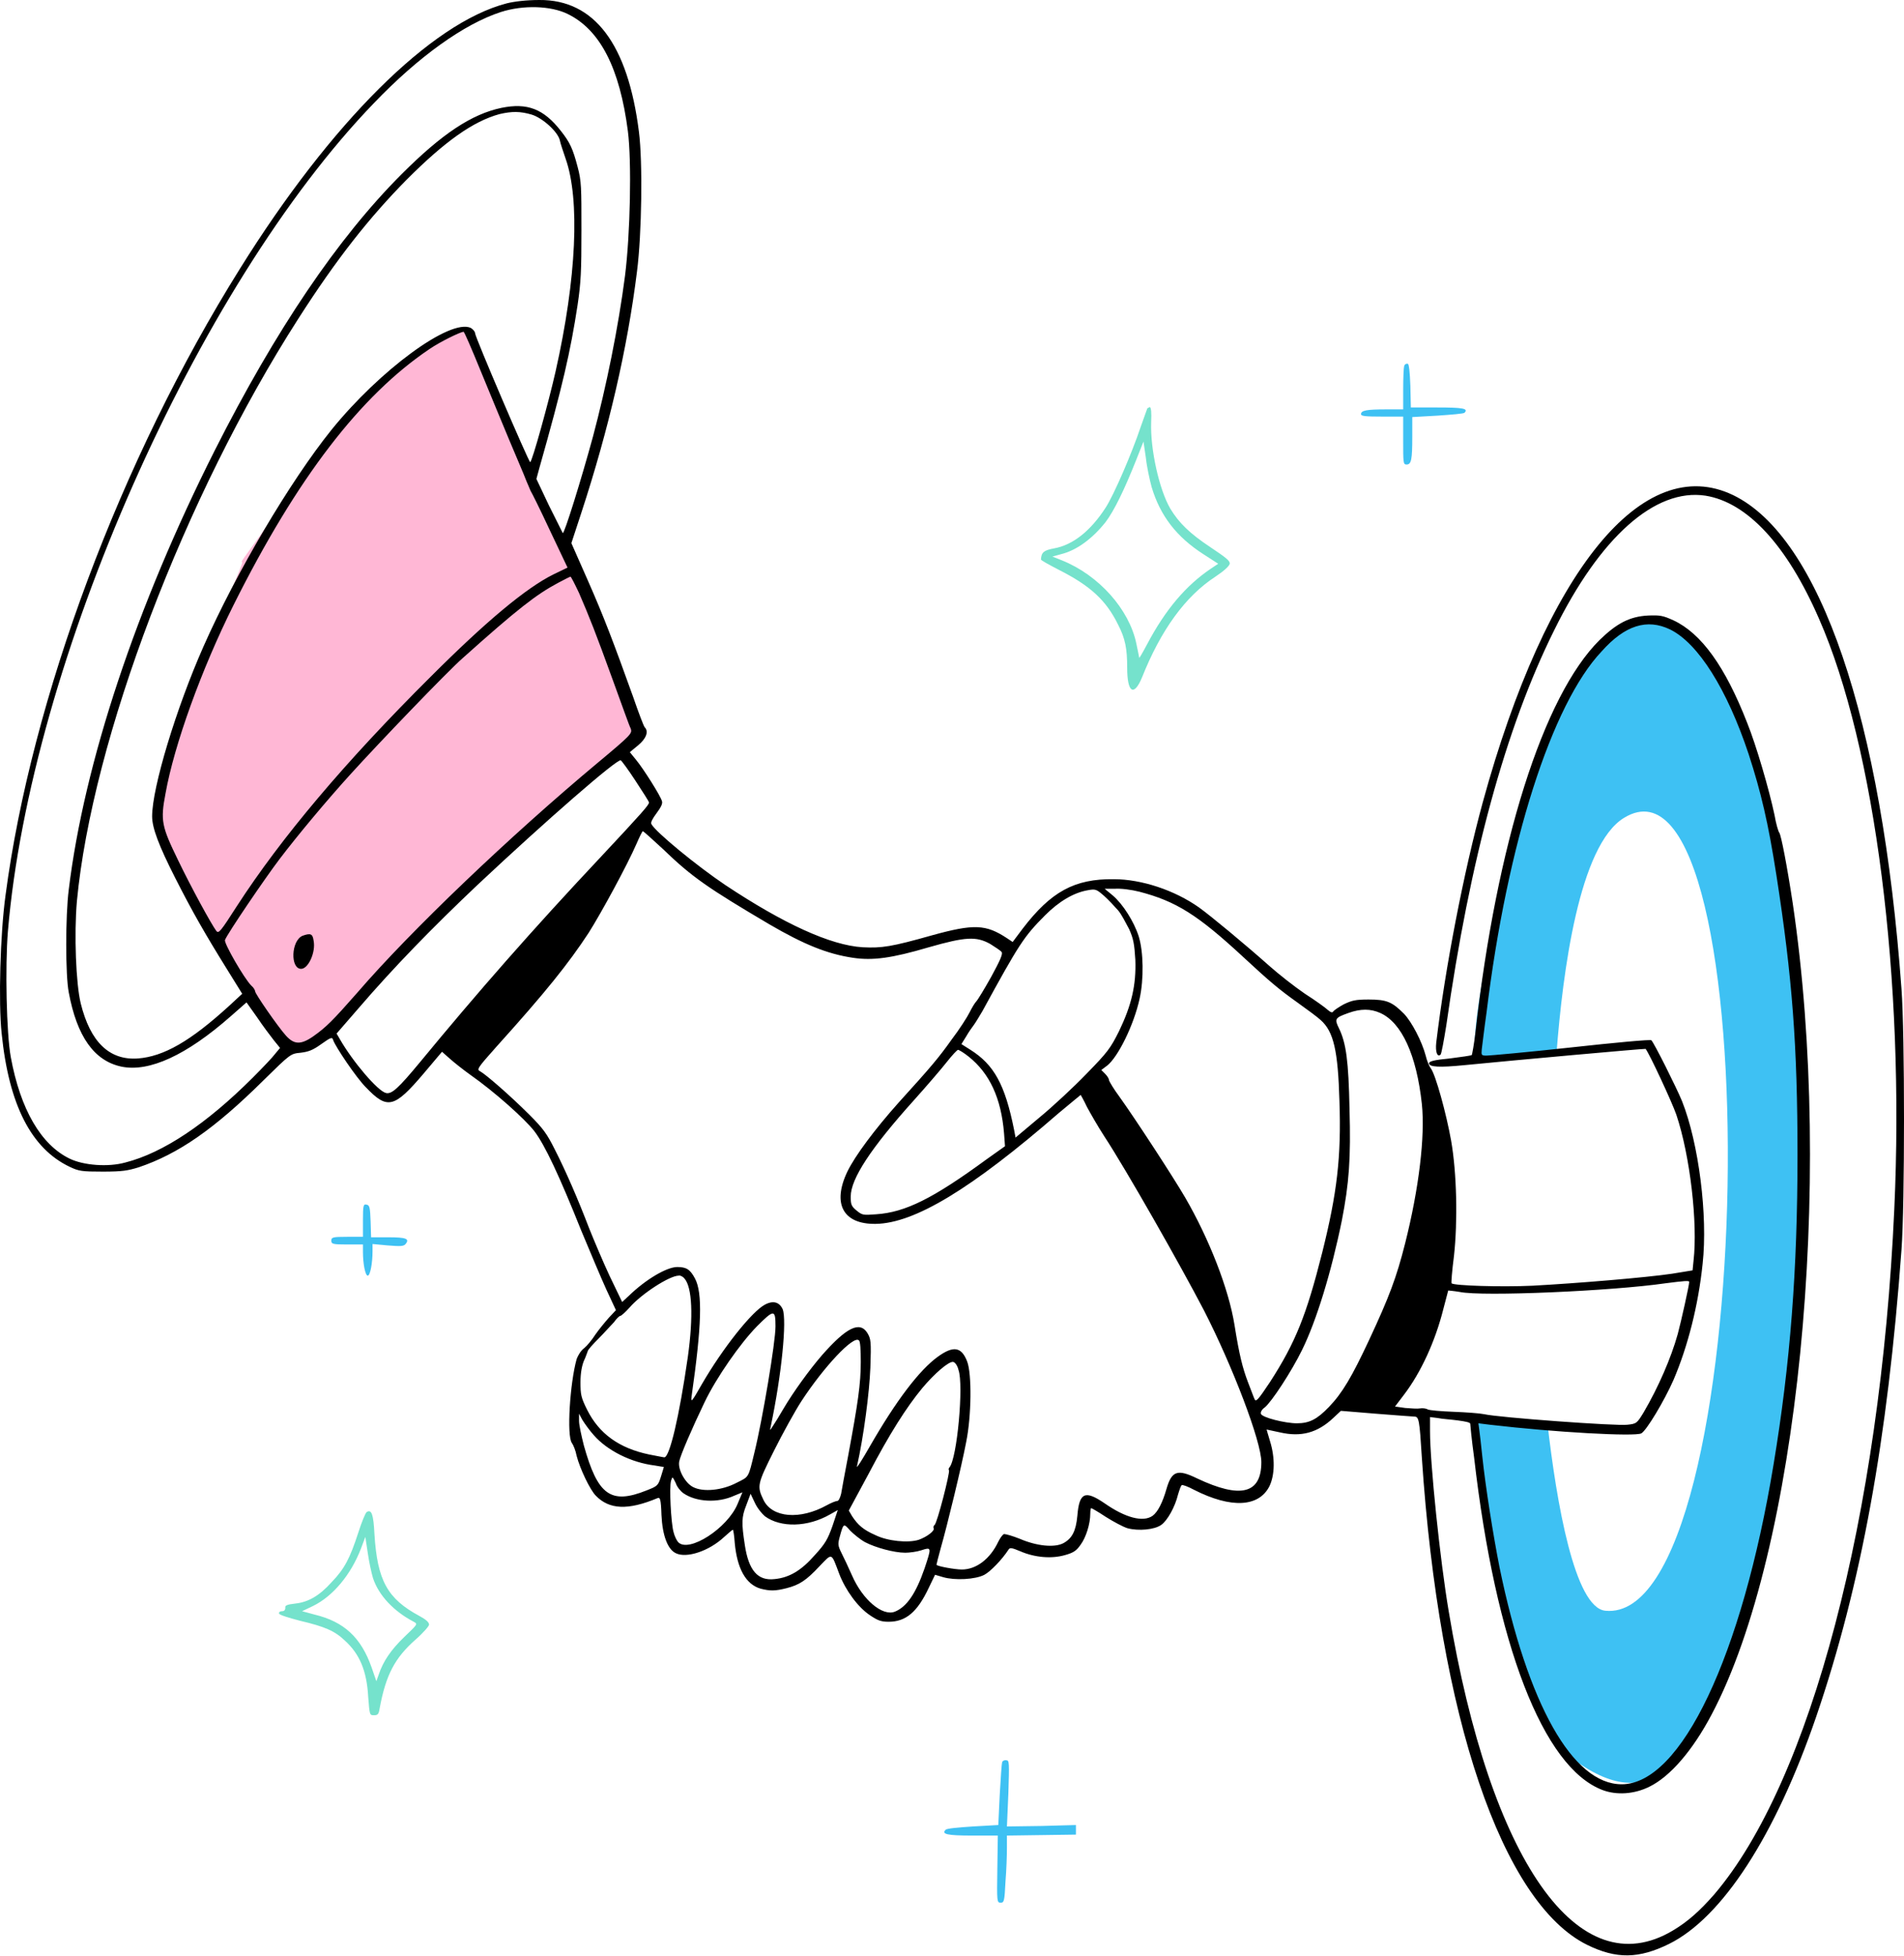
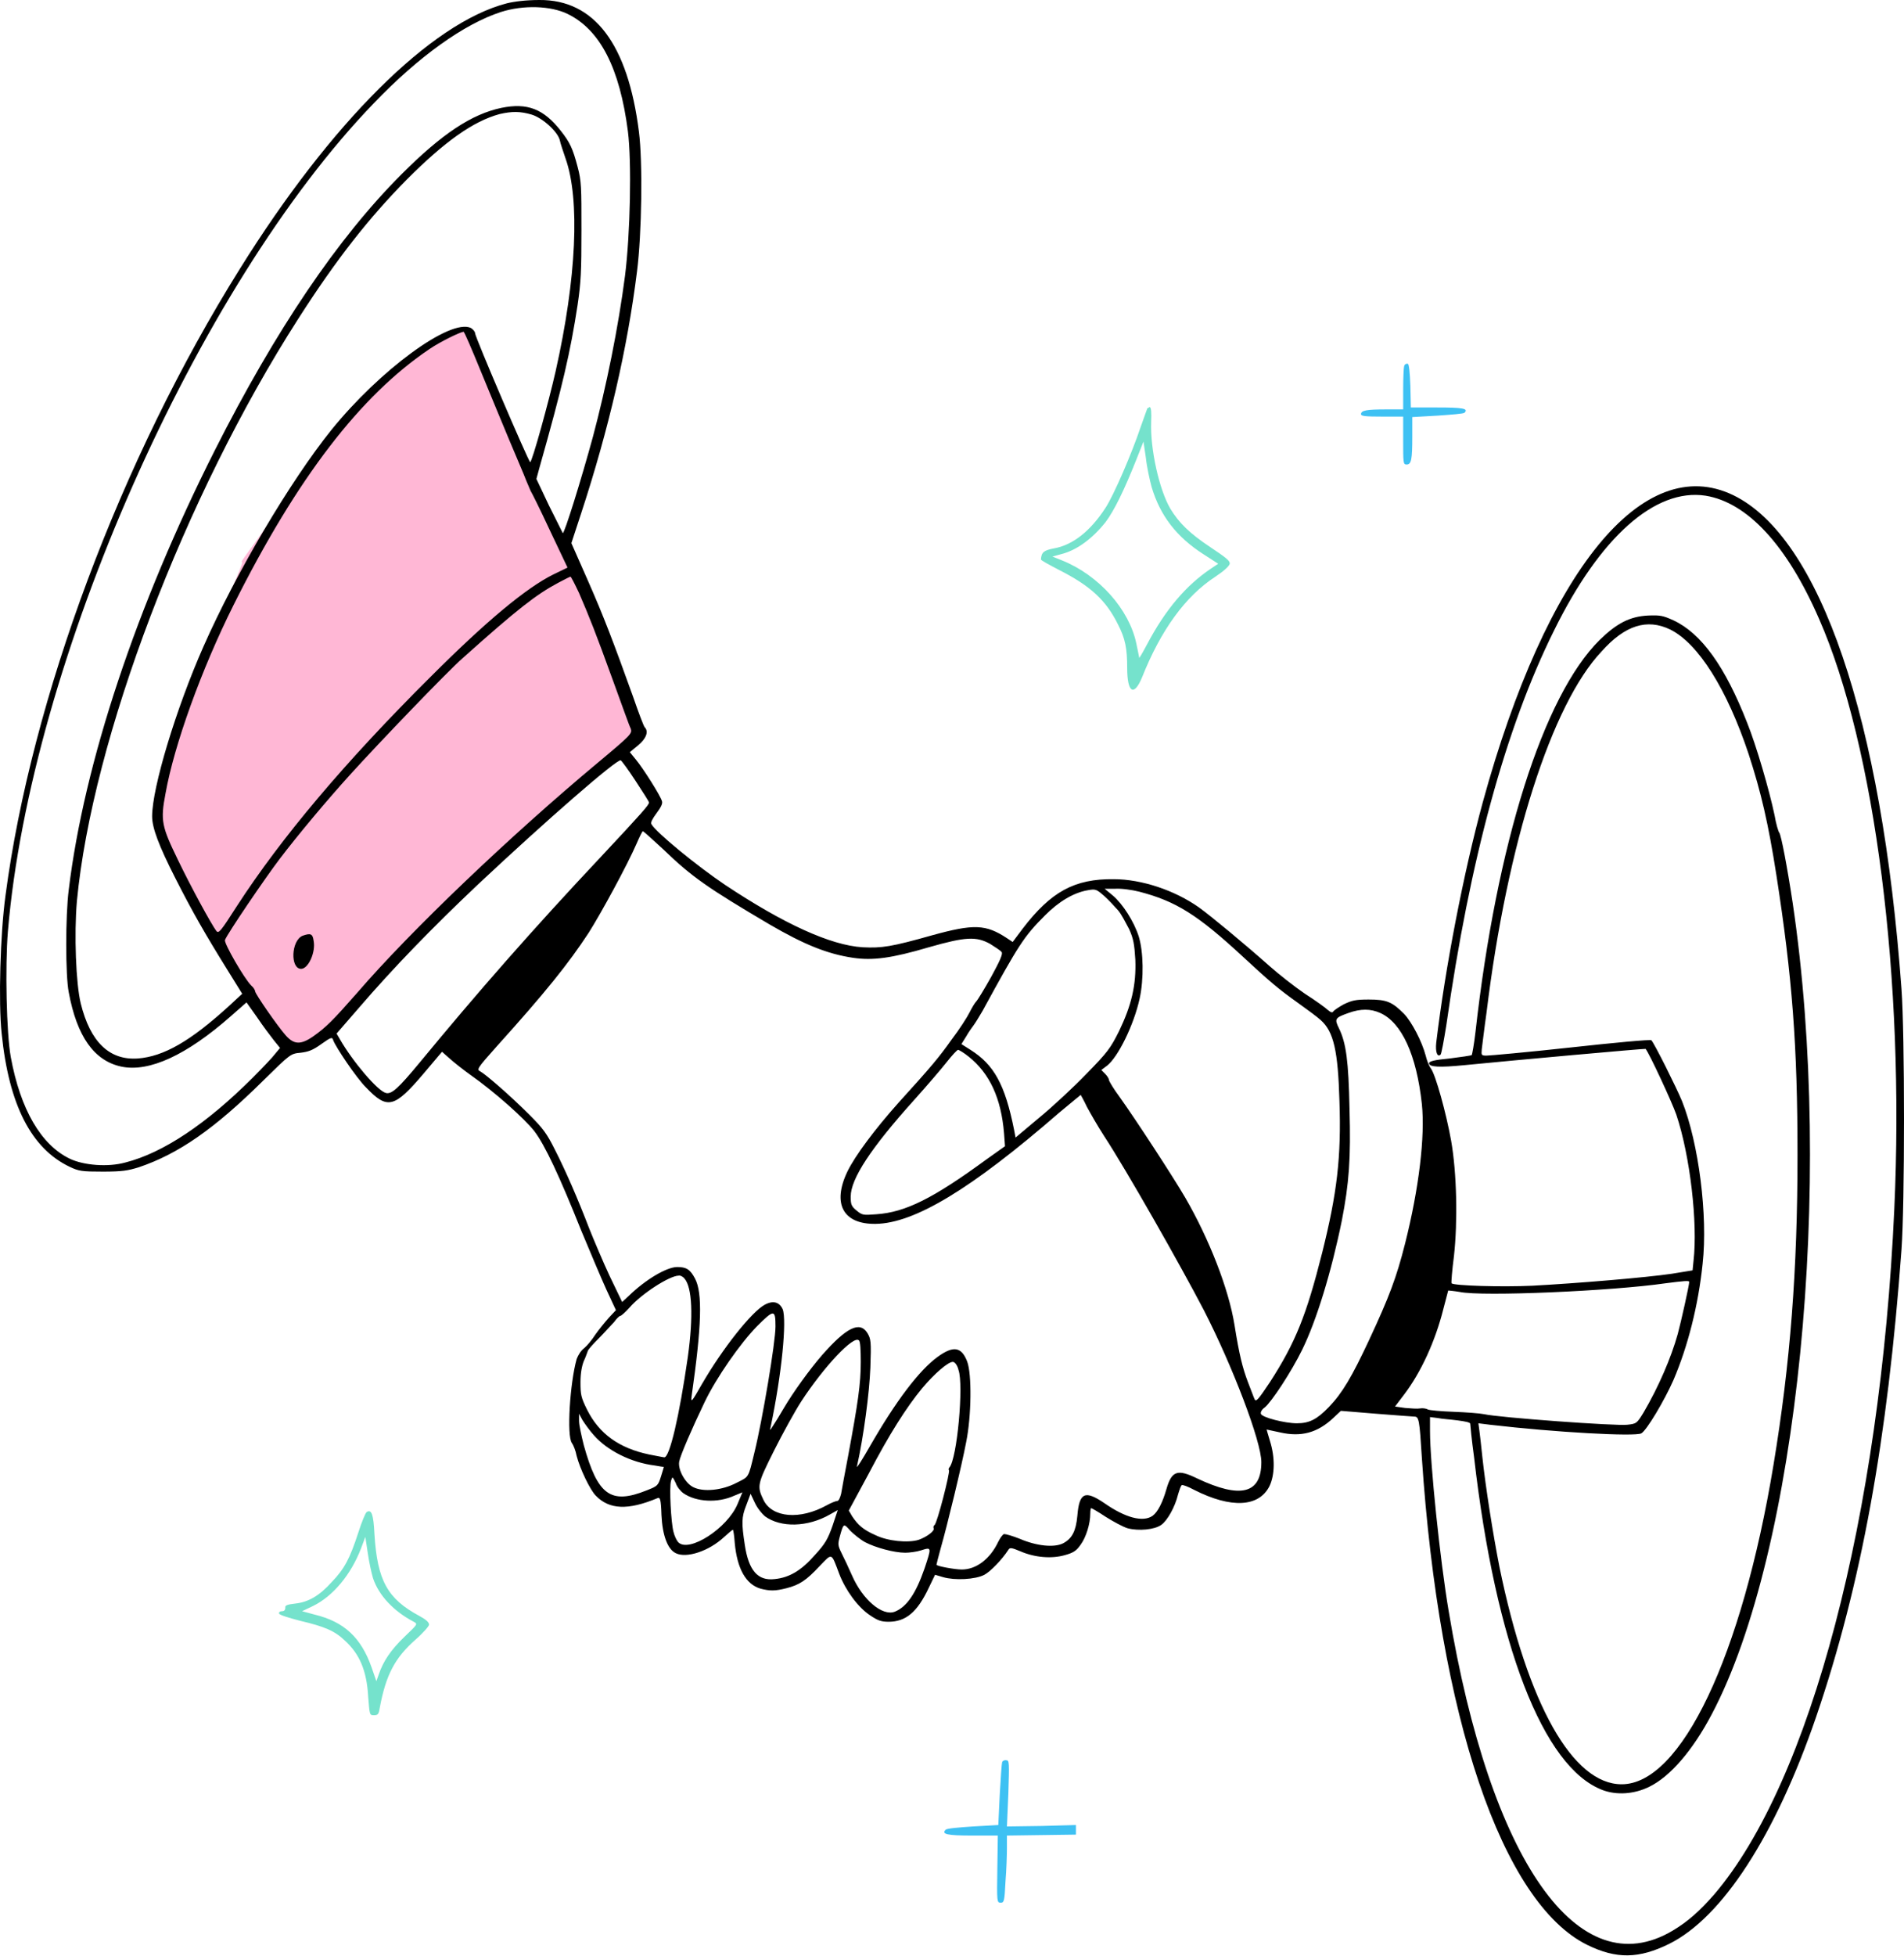
<svg xmlns="http://www.w3.org/2000/svg" width="524" height="538" viewBox="0 0 524 538" fill="none">
-   <path fill-rule="evenodd" clip-rule="evenodd" d="M405.948 291.557L428.366 289.711C430.08 267.425 434.563 232.481 446.959 224.964C487.31 200.306 484.277 447.29 441.816 443.071C433.376 442.28 428.366 413.401 425.86 391.379L405.553 390.192C405.553 390.192 411.75 469.18 434.299 484.872C456.849 500.564 464.892 478.938 470.563 469.312C476.233 459.686 486.518 422.104 490.079 403.247C493.639 384.39 499.178 283.645 491.134 248.832C483.222 214.02 483.617 198.723 464.761 175.778C445.904 152.834 425.992 201.36 425.465 201.097C424.937 200.701 403.97 271.777 405.948 291.557Z" fill="#3EC1F3" />
  <path fill-rule="evenodd" clip-rule="evenodd" d="M42.787 226.019C42.787 226.019 62.303 263.601 69.16 274.282C76.017 285.095 80.237 288.788 80.237 288.788C80.237 288.788 86.039 288.392 92.632 281.271C99.094 274.15 116.105 255.821 120.456 251.601C124.808 247.513 175.708 201.888 175.708 201.888C175.708 201.888 163.049 168.394 157.247 155.471C151.445 142.548 138.654 116.043 136.016 108.922C133.247 101.802 128.5 90.461 127.841 90.461C127.181 90.329 120.984 92.307 118.61 94.021C116.236 95.736 100.149 106.153 83.402 130.416C66.655 154.68 66.127 154.284 66.655 154.68C67.314 155.075 40.677 213.096 42.787 226.019Z" fill="#FFB7D5" />
  <path fill-rule="evenodd" clip-rule="evenodd" d="M139.446 0.924C118.611 6.331 91.051 33.759 65.997 73.978C33.162 126.46 8.635 192.262 1.514 246.327C0.064 256.876 -0.464 275.865 0.459 284.304C2.437 303.952 8.635 315.952 19.184 320.963C21.69 322.149 22.481 322.281 28.283 322.281C33.689 322.281 35.14 322.018 38.173 321.095C49.118 317.402 59.008 310.545 72.458 297.227C79.974 289.842 79.974 289.842 82.744 289.579C84.853 289.315 86.04 288.919 88.414 287.205C91.183 285.227 91.447 285.227 91.71 286.15C92.37 287.996 98.04 296.436 100.677 299.073C106.611 305.271 108.457 304.875 116.633 295.249L121.644 289.315L123.886 291.293C125.073 292.348 127.578 294.326 129.424 295.644C136.017 300.26 144.457 307.776 147.094 311.205C149.995 315.029 153.951 323.468 160.017 338.633C162.391 344.303 165.424 351.556 166.874 354.72L169.511 360.391L167.533 362.5C166.478 363.687 164.764 365.797 163.841 367.116C162.918 368.566 161.599 370.149 160.808 370.808C159.885 371.467 159.094 372.786 158.698 373.841C156.852 380.434 155.929 394.94 157.38 396.918C157.775 397.445 158.435 399.027 158.698 400.478C159.621 404.038 162.391 409.84 163.973 411.423C167.665 415.247 172.808 415.511 180.984 412.082C181.643 411.818 181.907 412.346 182.039 416.697C182.302 422.368 183.753 426.192 185.995 427.247C188.896 428.697 195.093 426.719 199.313 422.763C200.5 421.708 201.555 420.785 201.687 420.785C201.819 420.785 202.082 422.499 202.214 424.477C202.873 431.466 205.247 435.818 209.335 437.005C211.972 437.664 213.291 437.664 216.456 436.873C220.016 435.95 221.862 434.763 225.554 430.807C229.115 427.115 228.719 426.983 230.961 432.917C232.675 437.4 236.104 442.148 239.532 444.389C241.51 445.708 242.433 446.104 244.543 446.104C249.29 446.104 252.455 443.466 255.62 436.741L257.334 433.181L259.576 433.84C262.741 434.763 268.411 434.499 270.916 433.181C272.631 432.258 275.795 428.961 277.51 426.324C277.905 425.664 278.301 425.664 280.806 426.719C284.762 428.433 289.378 428.829 293.07 427.774C295.443 427.115 296.235 426.587 297.421 424.873C298.872 422.895 300.059 419.203 300.059 416.302C300.059 415.379 300.191 414.851 300.322 414.851C300.454 414.851 302.3 415.906 304.278 417.225C306.388 418.543 309.026 419.994 310.344 420.39C313.377 421.181 317.729 420.785 319.575 419.466C321.289 418.28 323.399 414.456 324.19 411.159C324.586 409.84 324.981 408.654 325.245 408.522C325.509 408.39 326.959 408.917 328.674 409.84C338.827 414.983 346.475 414.588 349.377 408.785C350.827 405.753 350.959 401.005 349.508 396.39C348.981 394.676 348.585 393.225 348.585 393.225C348.717 393.225 350.3 393.621 352.278 394.017C358.08 395.335 362.563 394.148 366.915 390.061L369.025 388.083L378.651 388.874C383.925 389.269 388.673 389.665 389.2 389.665C390.519 389.665 390.651 390.456 391.31 401.005C396.057 472.213 413.332 523.377 436.804 534.981C444.848 538.937 451.045 538.805 459.353 534.717C473.99 527.465 488.627 504.916 499.836 472.213C512.231 435.95 519.484 395.994 523.308 343.776C524.231 331.512 524.231 284.172 523.308 272.04C517.901 197.668 500.891 147.823 477.023 136.218C452.232 124.219 425.595 156.79 408.057 220.745C402.782 240.129 397.771 265.975 395.266 286.81C395.002 289.315 395.53 290.897 396.453 290.106C396.716 289.842 397.376 286.15 398.035 282.062C404.496 236.437 414.386 200.174 427.705 173.405C440.364 147.691 455.529 134.24 469.375 136.35C480.847 138.196 491.792 149.933 500.627 170.24C516.055 205.316 524.231 269.535 521.33 332.567C517.506 416.961 498.253 490.147 471.748 521.135C467.924 525.487 464.627 528.52 460.408 531.025C434.43 546.585 410.167 512.036 398.694 443.202C396.321 429.225 393.552 402.456 393.552 393.621V389.797L395.661 390.061C396.848 390.324 399.354 390.456 401.2 390.72C403.178 390.984 404.628 391.247 404.628 391.643C404.628 391.907 405.024 396.126 405.683 400.874C411.617 452.433 424.672 486.191 441.023 492.388C444.847 493.839 449.727 493.575 453.946 491.465C459.616 488.696 465.814 481.575 471.089 471.553C494.825 426.719 504.846 325.842 493.374 248.436C491.792 238.019 490.209 229.843 489.682 229.052C489.418 228.788 488.759 226.547 488.363 224.173C486.913 217.316 483.352 205.053 480.847 198.855C474.781 183.295 468.188 174.196 460.54 170.635C457.638 169.317 456.847 169.185 453.551 169.317C448.54 169.581 444.979 171.427 440.232 176.042C424.672 191.47 411.881 232.085 406.079 283.777C405.683 287.205 405.156 290.106 405.024 290.238C404.76 290.37 402.123 290.765 398.958 291.161C394.607 291.557 393.288 291.952 393.288 292.48C393.288 293.535 396.189 293.666 402.914 293.007C416.233 291.688 452.759 288.392 452.891 288.524C453.946 289.842 460.144 303.161 461.331 306.589C465.155 317.93 467.265 336.523 466.078 346.809L465.814 349.446L460.144 350.369C453.023 351.424 434.034 353.006 421.771 353.665C413.2 354.061 400.145 353.665 399.486 353.006C399.354 352.874 399.617 349.578 400.145 345.49C401.2 335.995 400.936 322.677 399.354 313.71C398.035 306.326 395.134 295.776 393.815 293.93C393.288 293.271 392.629 291.557 392.365 290.37C391.31 286.414 388.541 281.139 386.431 278.898C383.134 275.601 381.684 274.942 376.673 274.942C372.981 274.942 372.057 275.205 369.816 276.26C368.365 277.051 367.047 277.974 366.915 278.238C366.651 278.634 366.255 278.502 365.464 277.843C364.937 277.315 362.036 275.205 359.135 273.359C356.234 271.381 351.882 267.953 349.508 265.843C342.52 259.645 333.289 251.997 329.992 249.623C323.267 244.876 314.168 241.843 306.52 241.843C295.707 241.711 289.246 245.272 281.466 255.425L278.696 259.118L277.114 258.063C271.312 254.239 268.015 254.107 256.543 257.271C245.334 260.436 242.697 260.832 237.422 260.568C228.587 260.041 215.664 254.107 199.577 243.426C191.929 238.283 180.456 228.92 179.269 226.678C179.006 226.283 179.533 225.228 180.72 223.646C181.907 222.063 182.434 221.008 182.17 220.349C181.775 218.898 177.028 211.382 175.05 209.009L173.335 206.899L175.577 205.053C177.819 203.206 178.61 201.228 177.423 200.042C177.16 199.778 175.709 195.954 174.259 191.734C168.852 176.701 166.215 169.713 161.731 159.559L157.248 149.405L160.017 140.966C167.533 118.021 172.676 95.868 175.313 74.637C176.632 64.352 176.896 44.44 175.841 36.264C172.808 12.133 163.577 -0.131 148.413 0.001C144.852 0.001 141.556 0.397 139.446 0.924ZM156.193 3.825C165.16 8.177 170.566 18.726 172.808 36.132C173.863 44.572 173.467 64.22 172.017 75.824C170.171 90.066 166.874 106.285 163.182 120.131C160.017 131.735 155.27 147.032 154.874 146.636C154.742 146.372 153.028 142.944 151.05 138.988L147.622 131.735L148.413 128.834C154.874 106.021 156.984 96.791 158.962 83.868C159.885 77.67 160.017 74.505 160.017 63.428C160.017 51.429 160.017 49.846 158.962 45.89C157.643 40.879 156.852 39.165 154.347 36C149.6 29.934 145.116 28.22 137.995 29.671C129.82 31.385 121.644 36.792 110.567 47.868C92.897 65.538 75.886 90.725 59.14 123.823C37.514 166.679 23.14 209.932 18.92 244.744C17.997 251.865 17.997 268.348 18.92 272.964C21.162 285.095 25.909 291.82 33.426 293.403C41.074 294.985 51.359 290.238 63.491 279.557L67.843 275.733L70.744 279.821C72.326 282.194 74.436 284.963 75.359 286.15L77.073 288.26L75.755 289.842C75.095 290.765 72.326 293.666 69.557 296.436C56.898 309.095 44.898 317.139 34.481 319.776C29.733 321.095 23.008 320.567 19.184 318.721C11.272 314.897 5.602 305.139 2.965 290.765C1.778 284.304 1.382 265.843 2.173 256.216C8.371 182.24 54.129 78.857 102.919 28.352C115.183 15.561 127.71 6.594 137.864 3.298C144.061 1.32 151.578 1.583 156.193 3.825ZM146.303 31.517C149.336 32.44 153.556 36.264 154.083 38.638C154.215 39.429 155.006 41.671 155.665 43.649C159.621 54.857 158.698 76.483 152.896 102.197C151.05 110.373 146.435 127.12 145.907 127.12C145.512 127.12 130.743 92.703 130.743 91.648C130.743 91.252 130.215 90.593 129.556 90.197C123.886 87.56 104.501 101.802 91.183 118.285C79.843 132.394 64.942 157.581 55.975 177.888C48.458 194.899 41.865 216.657 41.865 224.569C41.865 227.733 43.711 232.613 48.195 241.448C52.942 250.81 56.502 257.008 62.568 266.766L66.656 273.359L63.096 276.656C52.414 286.414 45.03 290.634 37.909 291.161C30.129 291.688 24.854 286.678 22.217 275.996C20.898 270.59 20.371 257.008 21.162 247.909C25.382 203.338 50.7 136.614 82.084 87.692C92.633 71.209 101.6 59.868 112.018 49.319C122.435 38.901 130.215 33.363 137.468 31.385C140.896 30.594 143.138 30.594 146.303 31.517ZM132.193 101.802C134.567 107.604 138.127 116.175 140.105 120.922C142.083 125.669 144.325 130.812 144.852 132.263C145.512 133.713 146.039 135.164 146.171 135.295C146.303 135.427 148.677 140.175 151.314 145.845L156.193 156.13L152.369 157.976C144.852 161.669 133.776 170.899 118.479 186.196C94.875 209.668 77.337 230.503 65.205 249.228C60.722 256.217 60.194 256.876 59.535 256.085C58.085 254.107 52.678 244.217 48.986 236.568C44.502 227.338 44.107 225.756 45.557 218.239C47.931 204.921 55.447 184.086 64.282 166.416C81.82 131.339 99.227 108.79 118.216 95.999C121.117 94.021 126.523 91.384 127.578 91.252C127.842 91.384 129.82 95.999 132.193 101.802ZM159.358 163.119C162.259 169.844 163.841 173.8 168.72 187.251C171.094 193.712 173.204 199.778 173.599 200.437C173.995 201.756 173.863 202.02 164.369 209.932C140.501 229.843 113.073 255.953 98.304 273.095C91.579 280.744 89.733 282.59 86.172 285.095C82.744 287.469 80.897 287.337 78.656 284.832C76.414 282.326 70.216 273.359 70.216 272.7C70.216 272.436 69.821 271.645 69.161 271.117C67.183 269.139 61.645 259.513 61.909 258.59C62.436 257.008 73.117 241.316 76.942 236.305C81.952 229.711 89.996 220.085 96.59 212.833C104.238 204.393 123.226 184.613 127.314 181.053C142.479 167.471 147.622 163.515 153.556 160.35C155.27 159.427 156.852 158.636 156.984 158.636C157.116 158.504 158.171 160.614 159.358 163.119ZM459.616 173.141C467.397 176.965 475.309 189.624 481.242 207.426C484.671 217.975 486.649 226.415 488.891 240.788C493.242 268.744 494.693 287.601 494.693 317.798C494.693 349.182 492.715 375.028 488.1 402.852C479.396 455.598 462.649 490.806 446.298 490.806C432.848 490.806 420.452 468.916 412.672 431.071C410.958 422.368 408.848 409.181 407.925 400.478C407.661 397.709 407.266 394.544 407.134 393.489L406.87 391.511L410.035 391.907C428.1 394.016 449.99 395.203 451.705 394.28C453.155 393.489 458.034 385.313 460.54 379.643C464.496 370.412 467.397 359.072 468.583 347.6C470.034 334.413 467.528 314.501 462.913 302.897C461.463 299.337 455.265 286.941 454.474 286.15C454.21 285.886 444.32 286.81 432.32 288.128C420.32 289.447 409.903 290.37 409.112 290.37C407.661 290.37 407.661 290.238 407.793 288.655C407.925 287.732 408.453 283.117 409.112 278.502C414.782 231.953 427.046 193.712 440.76 179.207C447.221 171.954 453.287 170.108 459.616 173.141ZM174.918 214.811C176.896 217.843 178.61 220.481 178.61 220.745C178.61 221.404 176.896 223.382 165.292 235.777C146.567 255.689 131.534 272.832 115.446 292.348C109.644 299.337 107.798 301.051 106.216 300.655C103.974 300.128 97.117 292.084 93.557 285.886L92.633 284.304L98.699 277.315C108.457 265.975 119.007 255.162 131.402 243.426C150.523 225.492 169.775 208.745 170.83 209.14C171.094 209.272 172.94 211.778 174.918 214.811ZM182.434 233.536C190.478 241.316 194.961 244.349 211.708 254.239C221.203 259.777 227.664 262.414 234.785 263.469C240.192 264.26 245.334 263.601 255.62 260.568C265.773 257.667 268.675 257.535 272.499 259.645C273.949 260.568 275.4 261.491 275.663 261.887C276.059 262.414 275.136 264.392 272.762 268.744C270.916 272.04 269.07 275.073 268.675 275.469C268.279 275.865 267.488 277.183 266.828 278.502C266.169 279.821 264.059 283.117 261.949 285.886C258.389 290.897 256.411 293.271 247.312 303.293C240.719 310.677 235.312 317.93 233.203 322.281C228.983 331.116 232.016 336.787 240.983 336.655C251.664 336.523 267.356 327.029 291.355 306.194C294.652 303.425 297.421 301.183 297.421 301.183C297.421 301.183 298.344 302.765 299.136 304.479C300.059 306.194 302.168 309.886 303.883 312.523C309.949 321.754 324.849 347.995 331.311 360.391C339.223 375.819 347.135 396.522 347.135 402.192C347.135 410.895 341.465 412.346 329.465 406.676C324.058 404.038 322.476 404.566 321.025 409.577C319.97 413.269 318.652 415.906 317.201 416.961C314.564 418.807 309.685 417.488 304.015 413.533C298.608 409.84 297.026 410.5 296.498 416.961C296.103 421.181 295.048 423.159 292.674 424.477C290.169 425.796 285.29 425.269 280.674 423.291C278.696 422.5 276.85 421.972 276.323 421.972C275.927 422.104 275.268 423.027 274.74 424.082C272.499 428.829 268.675 431.73 264.719 431.73C262.741 431.73 257.73 430.807 257.73 430.411C257.73 430.28 258.257 428.17 258.916 425.796C260.631 419.862 264.719 402.983 265.905 396.654C267.356 389.533 267.488 377.929 266.169 374.5C264.587 370.413 262.345 370.149 258.125 373.182C252.983 376.874 246.521 385.445 239.4 397.841C237.29 401.533 235.708 404.038 235.84 403.379C237.686 395.203 239.268 383.072 239.532 376.215C239.796 368.962 239.664 368.303 238.741 366.72C236.631 363.292 232.939 365.138 226.214 372.786C222.785 376.742 218.302 382.94 215.664 387.423C214.61 389.269 213.291 391.379 212.763 392.17C211.84 393.621 211.84 393.621 212.104 392.434C215.137 378.061 216.587 363.16 215.401 360.127C214.478 358.149 212.763 357.621 210.39 358.94C206.829 360.918 198.917 370.808 193.115 380.83C190.346 385.709 190.082 385.973 190.346 383.995C193.115 364.61 193.379 355.643 191.269 351.687C189.951 349.182 188.896 348.523 186.39 348.523C183.489 348.523 177.687 351.951 173.072 356.435L171.226 358.149L167.797 351.028C165.951 347.072 163.446 341.138 162.127 337.842C159.094 329.93 155.797 322.281 152.633 316.084C150.523 311.864 149.468 310.413 145.775 306.721C140.237 301.183 133.644 295.513 132.193 294.721C131.138 294.194 131.27 293.93 136.677 287.864C150.127 272.963 156.457 265.052 161.995 256.612C165.424 251.206 172.676 237.887 175.182 232.085C175.973 230.239 176.764 228.656 176.896 228.656C177.16 228.656 179.533 230.898 182.434 233.536ZM307.707 250.414C308.63 251.469 309.817 253.843 310.74 255.557C311.927 258.194 312.19 259.645 312.454 263.997C312.718 270.986 311.399 276.524 307.971 283.645C305.597 288.392 304.806 289.447 299.004 295.381C295.575 298.941 289.773 304.348 286.081 307.381L279.488 312.919L279.092 310.809C276.587 298.282 273.554 292.875 267.092 288.787L264.587 287.205L265.905 285.095C266.565 283.908 267.62 282.458 268.015 281.93C268.411 281.403 269.466 279.689 270.389 278.106C280.411 259.777 281.729 257.667 287.663 251.733C291.355 248.041 295.443 245.535 299.399 244.876C301.509 244.48 301.773 244.612 303.883 246.458C305.07 247.513 306.784 249.359 307.707 250.414ZM313.509 245.272C323.663 247.909 329.597 251.601 342.388 263.469C349.508 270.062 352.014 272.172 357.025 275.733C359.794 277.711 362.827 279.952 363.486 280.612C367.047 283.776 368.233 289.051 368.629 302.897C369.156 318.325 367.97 328.215 363.882 344.567C359.53 361.841 356.497 369.358 349.508 380.171C346.344 384.918 345.684 385.709 345.289 384.918C345.025 384.39 344.234 382.149 343.443 380.171C341.992 376.347 341.069 372.786 339.75 364.478C338.168 354.588 332.761 340.743 326.168 329.402C322.871 323.732 312.454 307.776 308.102 301.71C306.52 299.6 305.201 297.359 305.201 297.095C305.201 296.699 304.674 295.908 304.147 295.381L303.092 294.326L304.674 293.139C307.707 290.765 312.058 281.93 313.641 274.678C314.828 269.271 314.696 261.755 313.377 257.535C312.058 253.447 309.026 248.7 306.256 246.327L304.015 244.48H306.784C308.498 244.349 311.399 244.744 313.509 245.272ZM379.838 278.634C385.772 281.271 389.859 290.238 391.31 303.688C392.233 312.523 390.519 326.897 386.695 342.061C384.321 351.424 382.343 356.698 376.805 368.566C372.057 378.72 369.42 383.204 365.728 387.028C362.431 390.456 360.321 391.511 356.893 391.511C353.728 391.511 347.267 389.929 347.003 388.874C346.871 388.478 347.267 387.687 348.058 387.159C349.904 385.709 355.442 377.27 358.343 371.336C362.299 363.292 366.387 349.973 369.288 335.732C371.266 325.578 371.794 318.721 371.398 305.007C371.134 291.82 370.475 286.941 368.497 282.854C367.178 280.216 367.442 279.952 371.134 278.634C374.431 277.447 377.2 277.447 379.838 278.634ZM266.565 290.633C272.367 295.249 275.532 302.106 276.323 311.732L276.587 315.293L271.576 318.853C256.807 329.666 249.158 333.49 241.115 334.017C237.554 334.281 237.29 334.281 235.708 332.963C234.258 331.776 234.126 331.248 234.126 329.138C234.126 324.259 239.664 315.82 251.532 302.633C254.961 298.809 259.048 294.062 260.499 292.216C261.949 290.37 263.4 288.787 263.664 288.787C263.927 288.787 265.246 289.579 266.565 290.633ZM188.368 351.687C190.478 354.061 190.874 361.973 189.291 373.314C186.918 389.797 184.28 400.874 182.83 400.874C182.566 400.874 180.72 400.478 178.61 400.082C170.434 398.368 164.896 394.412 161.599 387.819C159.885 384.39 159.753 383.599 159.753 380.171C159.753 377.665 160.149 375.687 160.676 374.368C161.204 373.313 161.599 371.995 161.731 371.731C161.731 371.335 163.182 369.753 164.764 368.171C166.347 366.588 168.193 364.478 168.984 363.687C169.643 362.764 170.434 361.973 170.698 361.973C170.962 361.973 172.149 360.918 173.204 359.731C176.5 355.907 184.28 350.896 186.786 350.896C187.181 350.764 187.973 351.16 188.368 351.687ZM464.891 352.61C464.891 353.534 462.649 363.555 461.726 366.984C459.88 373.577 456.452 381.489 452.364 388.478C450.518 391.511 450.386 391.643 447.88 391.907C444.979 392.302 412.408 389.929 408.453 389.006C407.134 388.742 403.442 388.478 400.013 388.346C396.585 388.214 393.42 387.951 392.892 387.687C392.497 387.423 391.442 387.291 390.782 387.423C390.123 387.555 388.277 387.423 386.695 387.291L383.925 386.896L386.431 383.599C391.046 377.533 395.002 368.962 397.244 359.995C397.903 357.358 398.563 355.116 398.563 354.984C398.694 354.984 400.145 355.116 401.727 355.38C407.925 356.698 443.793 355.116 458.298 353.006C463.441 352.347 464.891 352.215 464.891 352.61ZM213.423 364.874C213.423 369.226 209.862 390.456 207.621 399.555C205.906 406.676 206.17 406.148 202.742 407.863C198.786 409.972 193.511 410.5 190.742 409.049C188.632 407.994 186.522 404.302 186.918 402.06C187.181 400.478 190.478 392.83 193.907 385.709C197.203 378.852 203.665 369.621 208.28 364.874C213.027 360.127 213.423 360.127 213.423 364.874ZM236.895 374.632C236.895 380.698 236.104 385.973 233.466 400.214C232.543 405.093 231.62 409.972 231.488 410.895C231.225 411.95 230.829 412.873 230.433 412.873C230.038 412.873 228.719 413.401 227.532 414.06C220.148 418.148 212.5 417.489 210.126 412.609C208.28 408.785 208.412 408.258 213.027 399.027C215.401 394.28 218.829 388.083 220.543 385.445C226.741 375.951 234.917 367.248 236.367 368.698C236.763 368.83 236.895 371.336 236.895 374.632ZM263.796 376.874C265.246 380.962 263.4 401.269 261.29 403.643C261.026 403.906 261.026 404.302 261.158 404.434C261.554 404.829 257.862 419.203 257.202 419.466C256.938 419.73 256.807 419.994 256.938 420.39C257.334 421.049 255.092 422.763 252.851 423.554C249.95 424.477 244.279 423.95 240.851 422.236C237.554 420.785 236.104 419.467 234.521 417.093L233.598 415.51L239.005 405.489C244.807 394.412 249.422 387.159 253.774 381.885C257.07 377.929 261.158 374.368 262.345 374.632C262.872 374.764 263.532 375.687 263.796 376.874ZM163.446 394.808C167.138 399.027 173.731 402.324 180.193 403.115C181.511 403.379 182.698 403.511 182.698 403.511C182.698 403.643 182.302 404.83 181.907 406.148C181.116 408.654 180.984 408.785 177.951 409.972C168.061 413.928 164.5 411.291 160.676 397.577C160.017 394.94 159.358 392.038 159.358 390.852V388.874L160.281 390.588C160.94 391.643 162.259 393.489 163.446 394.808ZM188.104 410.763C191.533 413.137 197.467 413.533 202.082 411.423L204.324 410.5L203.005 413.664C200.236 420.39 189.555 427.247 186.654 424.214C186.258 423.818 185.599 422.5 185.335 421.313C184.676 418.807 184.148 409.181 184.676 407.335C185.072 406.016 185.072 406.148 185.995 407.994C186.258 408.917 187.313 410.236 188.104 410.763ZM210.522 417.093C214.873 420.258 222.258 420.126 228.455 416.565L230.565 415.379L229.115 419.73C227.796 423.423 227.137 424.609 224.236 427.774C220.543 431.994 217.247 433.972 213.159 434.367C208.544 434.895 206.038 431.994 204.983 425.005C204.06 418.939 204.06 417.357 205.379 414.06L206.566 410.895L207.752 413.401C208.412 414.851 209.73 416.434 210.522 417.093ZM238.082 424.214C240.851 425.664 245.994 427.115 249.158 427.115C250.213 427.115 252.323 426.851 253.51 426.455C256.411 425.532 256.411 425.532 254.433 431.466C252.059 438.323 249.554 442.016 246.257 443.334C242.829 444.653 237.422 440.038 234.521 433.444C233.598 431.335 232.28 428.565 231.62 427.247C230.565 425.137 230.565 424.741 231.093 422.763C232.148 418.939 232.148 418.939 233.994 421.049C234.785 421.84 236.631 423.423 238.082 424.214Z" fill="black" />
  <path fill-rule="evenodd" clip-rule="evenodd" d="M83.271 257.403C80.106 258.722 79.842 266.502 82.875 266.502C84.853 266.502 86.963 261.887 86.304 258.722C86.04 256.876 85.512 256.612 83.271 257.403Z" fill="black" />
  <path fill-rule="evenodd" clip-rule="evenodd" d="M386.432 100.747C386.301 101.142 386.169 104.043 386.169 107.076V112.614H381.553C376.147 112.614 374.564 112.878 374.564 113.933C374.564 114.461 375.751 114.592 380.367 114.592H386.169V121.186C386.169 127.252 386.169 127.779 387.092 127.779C388.41 127.779 388.674 126.461 388.674 120.131V114.724L395.663 114.329C399.487 114.065 402.784 113.801 403.048 113.538C404.234 112.351 402.52 112.087 395.531 112.087H388.279L388.147 106.153C388.015 102.329 387.751 100.219 387.487 100.087C386.96 99.955 386.564 100.219 386.432 100.747Z" fill="#3EC1F3" />
  <path fill-rule="evenodd" clip-rule="evenodd" d="M315.751 112.351C315.619 112.615 314.828 114.988 313.905 117.494C311.531 124.614 306.52 136.219 304.278 139.647C300.191 145.977 295.312 149.933 290.037 150.856C287.268 151.383 286.608 151.911 286.477 153.889C286.477 154.152 288.718 155.339 291.487 156.79C300.059 161.141 304.41 165.097 307.707 171.822C309.685 175.646 310.212 178.416 310.212 183.69C310.212 190.547 312.059 191.734 314.3 186.328C319.443 173.405 326.168 164.042 334.476 158.636C336.849 157.053 338.3 155.735 338.432 155.075C338.564 154.284 337.377 153.361 333.025 150.46C327.487 146.768 324.454 143.867 322.08 139.911C319.047 134.768 316.542 123.559 316.806 116.175C316.938 113.406 316.806 112.087 316.41 111.955C316.278 112.087 315.883 112.219 315.751 112.351ZM316.938 133.977C319.311 141.889 323.795 147.691 331.179 152.438L335.267 155.075L333.289 156.394C326.432 161.009 320.762 167.603 315.619 177.361C314.432 179.603 313.509 181.185 313.509 180.921C313.509 180.657 313.113 178.943 312.718 176.965C310.74 167.603 302.432 158.24 292.279 154.152L289.641 153.097L292.015 152.438C296.366 151.383 300.718 148.086 304.278 143.603C306.652 140.438 309.421 134.768 312.718 126.46L314.696 121.45L315.355 125.933C315.619 128.439 316.41 131.999 316.938 133.977Z" fill="#75E2CC" />
-   <path fill-rule="evenodd" clip-rule="evenodd" d="M99.887 335.6V340.215H95.535C91.579 340.215 91.184 340.347 91.184 341.27C91.184 342.193 91.579 342.325 95.535 342.325H99.887V344.303C99.887 347.732 100.546 350.896 101.205 350.896C101.865 350.896 102.524 347.6 102.524 344.171V342.193L106.744 342.589C110.172 342.853 111.095 342.853 111.623 342.193C112.81 340.743 111.755 340.347 106.876 340.347H102.128L101.997 335.995C101.865 332.303 101.733 331.512 100.942 331.38C100.019 331.116 99.887 331.512 99.887 335.6Z" fill="#3EC1F3" />
  <path fill-rule="evenodd" clip-rule="evenodd" d="M100.94 415.906C100.545 416.17 99.49 418.807 98.567 421.708C96.325 428.565 94.874 431.466 91.314 435.159C87.885 438.983 84.853 440.697 81.292 441.093C78.919 441.356 78.391 441.62 78.523 442.279C78.523 442.807 78.259 443.202 77.6 443.202C77.073 443.202 76.677 443.466 76.809 443.862C76.941 444.257 79.578 445.048 82.611 445.84C89.336 447.422 92.105 448.609 94.874 451.246C98.962 454.939 100.94 459.554 101.336 466.807C101.731 471.817 101.731 471.818 102.918 471.818C103.973 471.818 104.237 471.554 104.501 469.84C106.215 460.609 108.72 455.994 114.391 450.983C116.5 449.137 118.083 447.29 118.083 446.895C118.083 446.235 117.16 445.444 115.445 444.521C106.61 439.774 103.841 434.763 103.05 421.972C102.786 416.566 102.259 415.115 100.94 415.906ZM102.654 434.104C104.237 438.851 108.325 443.203 113.863 446.104C115.05 446.763 114.918 446.763 111.226 450.323C107.534 453.884 105.424 457.049 104.237 460.609L103.578 462.455L102.259 458.631C99.358 450.455 94.743 446.104 86.567 444.126L83.138 443.202L86.171 441.752C91.578 439.115 96.589 433.181 99.358 425.928L100.545 422.763L101.204 427.115C101.6 429.884 102.259 432.785 102.654 434.104Z" fill="#75E2CC" />
  <path fill-rule="evenodd" clip-rule="evenodd" d="M275.797 484.74C275.665 485.136 275.401 489.092 275.138 493.707L274.742 502.015L267.753 502.41C263.929 502.674 260.501 502.938 260.237 503.333C259.05 504.52 260.632 504.916 267.489 504.916H274.61L274.478 514.146C274.346 523.113 274.346 523.377 275.401 523.377C276.324 523.377 276.456 522.981 276.72 517.575C276.984 514.41 277.116 510.19 277.116 508.344V504.916L286.61 504.784L296.104 504.652V503.333V502.015L286.61 502.278L277.116 502.41L277.511 493.311C277.775 484.872 277.775 484.213 276.984 484.213C276.456 484.081 275.929 484.344 275.797 484.74Z" fill="#3EC1F3" />
</svg>